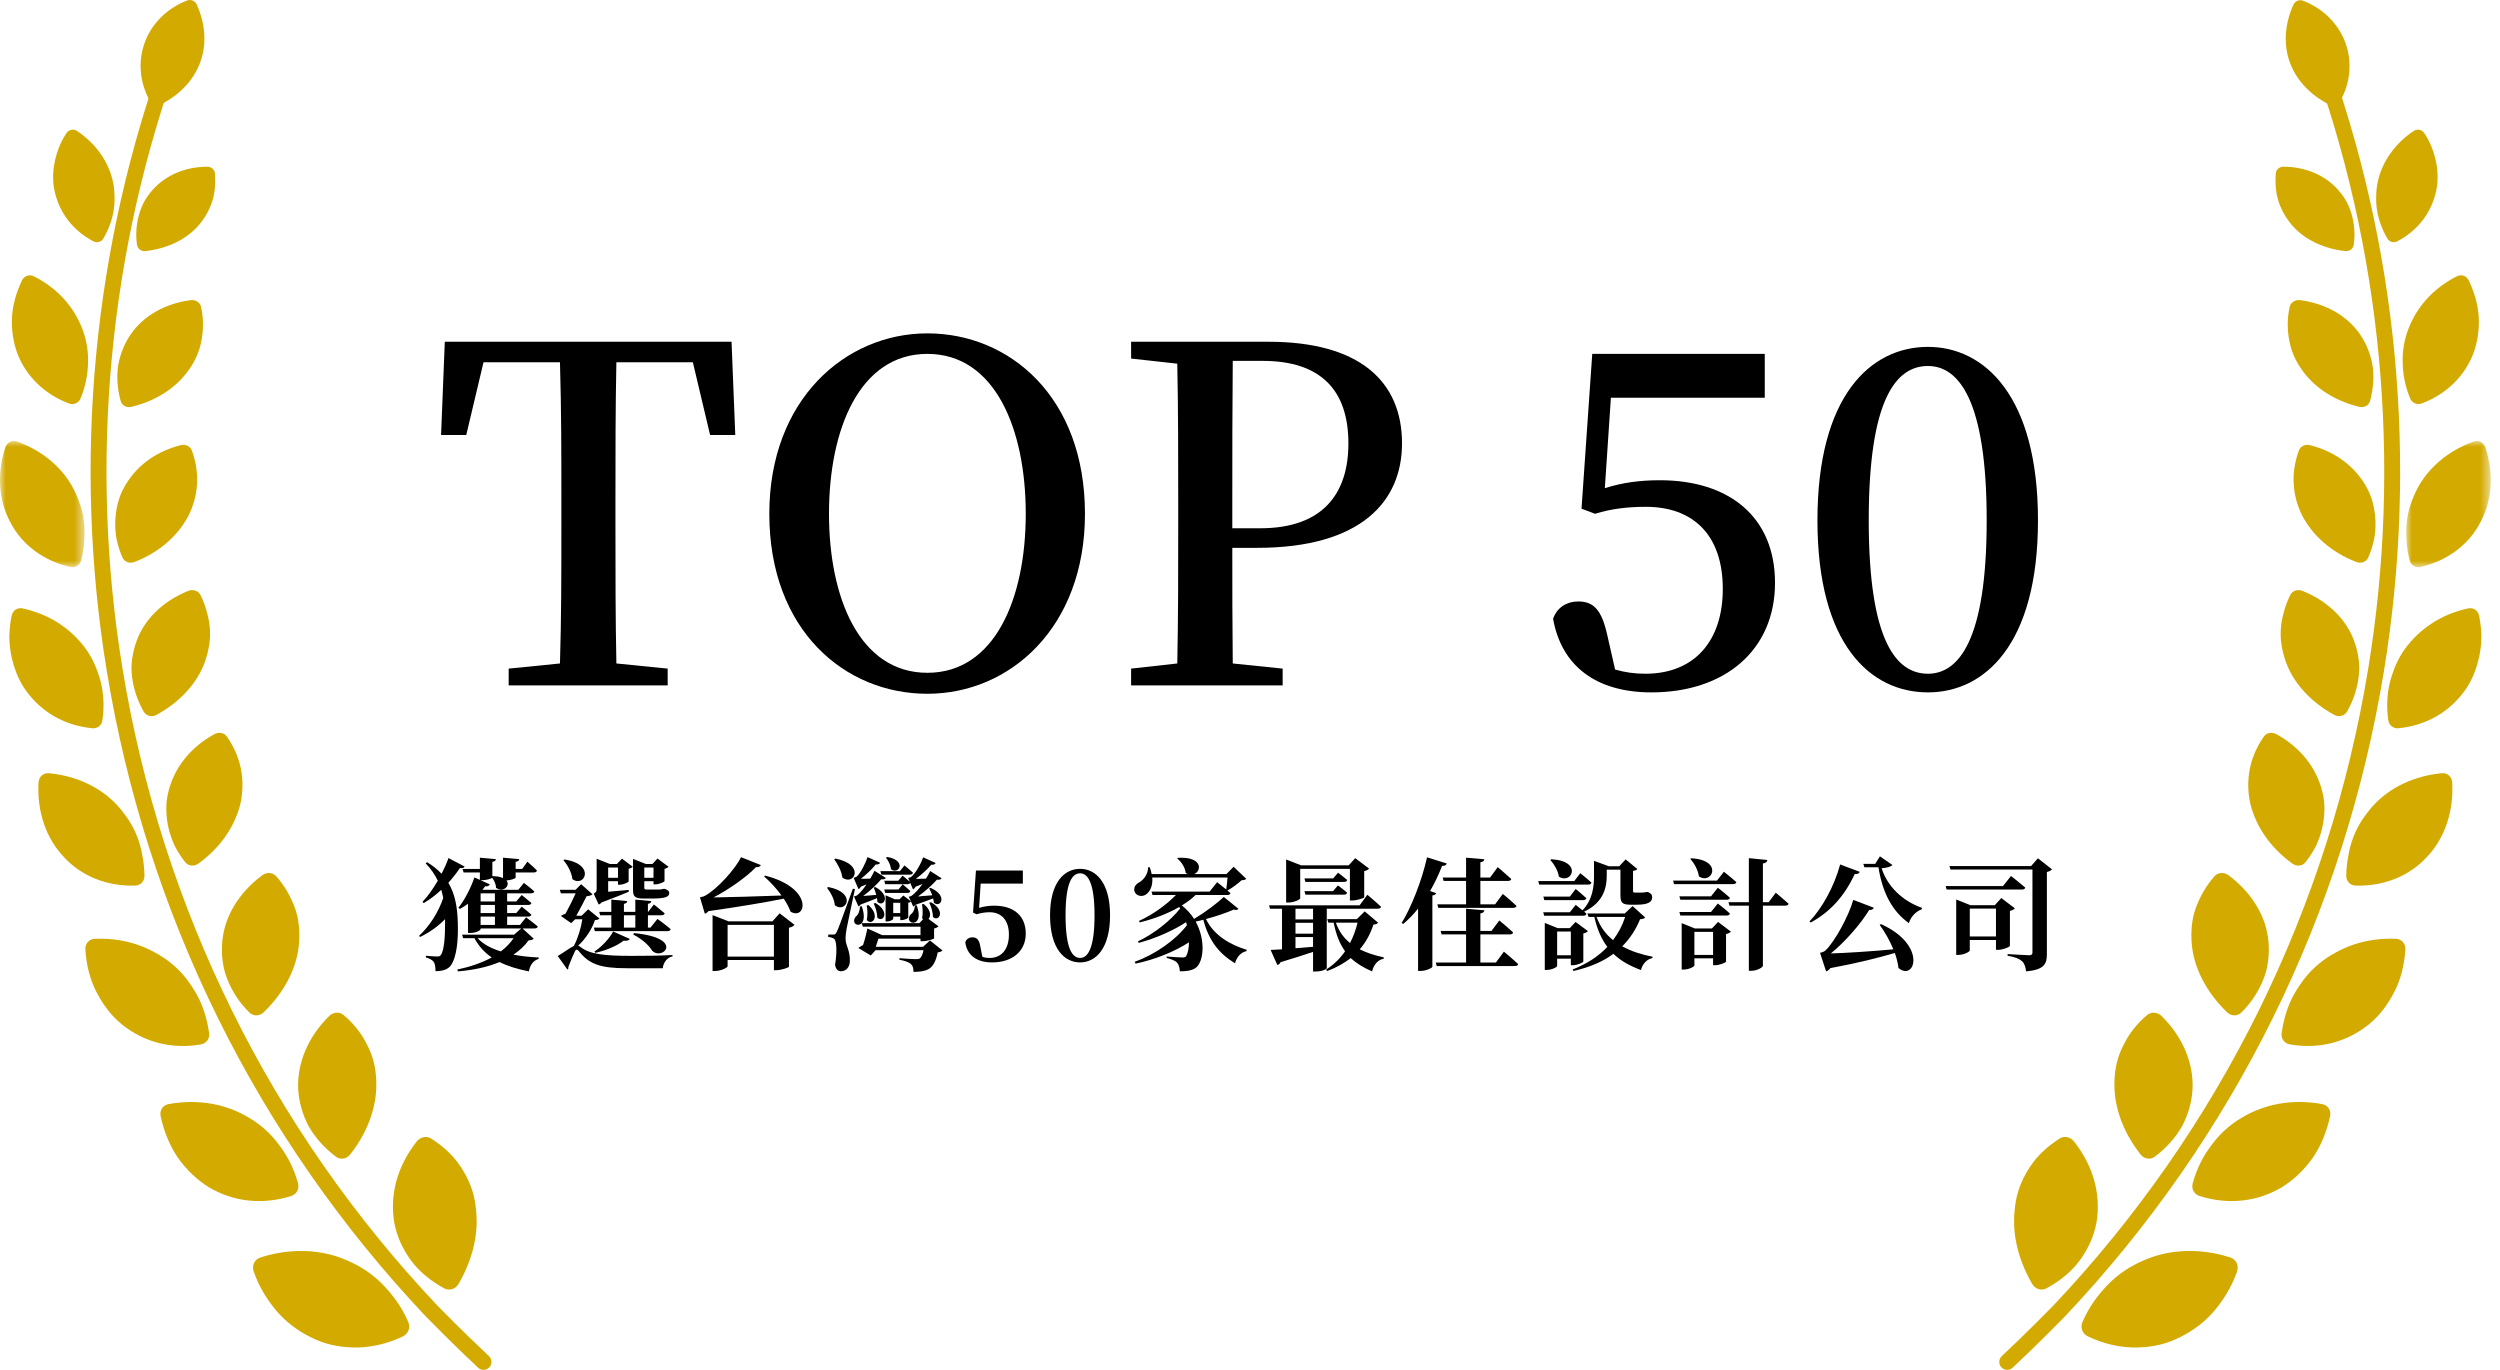
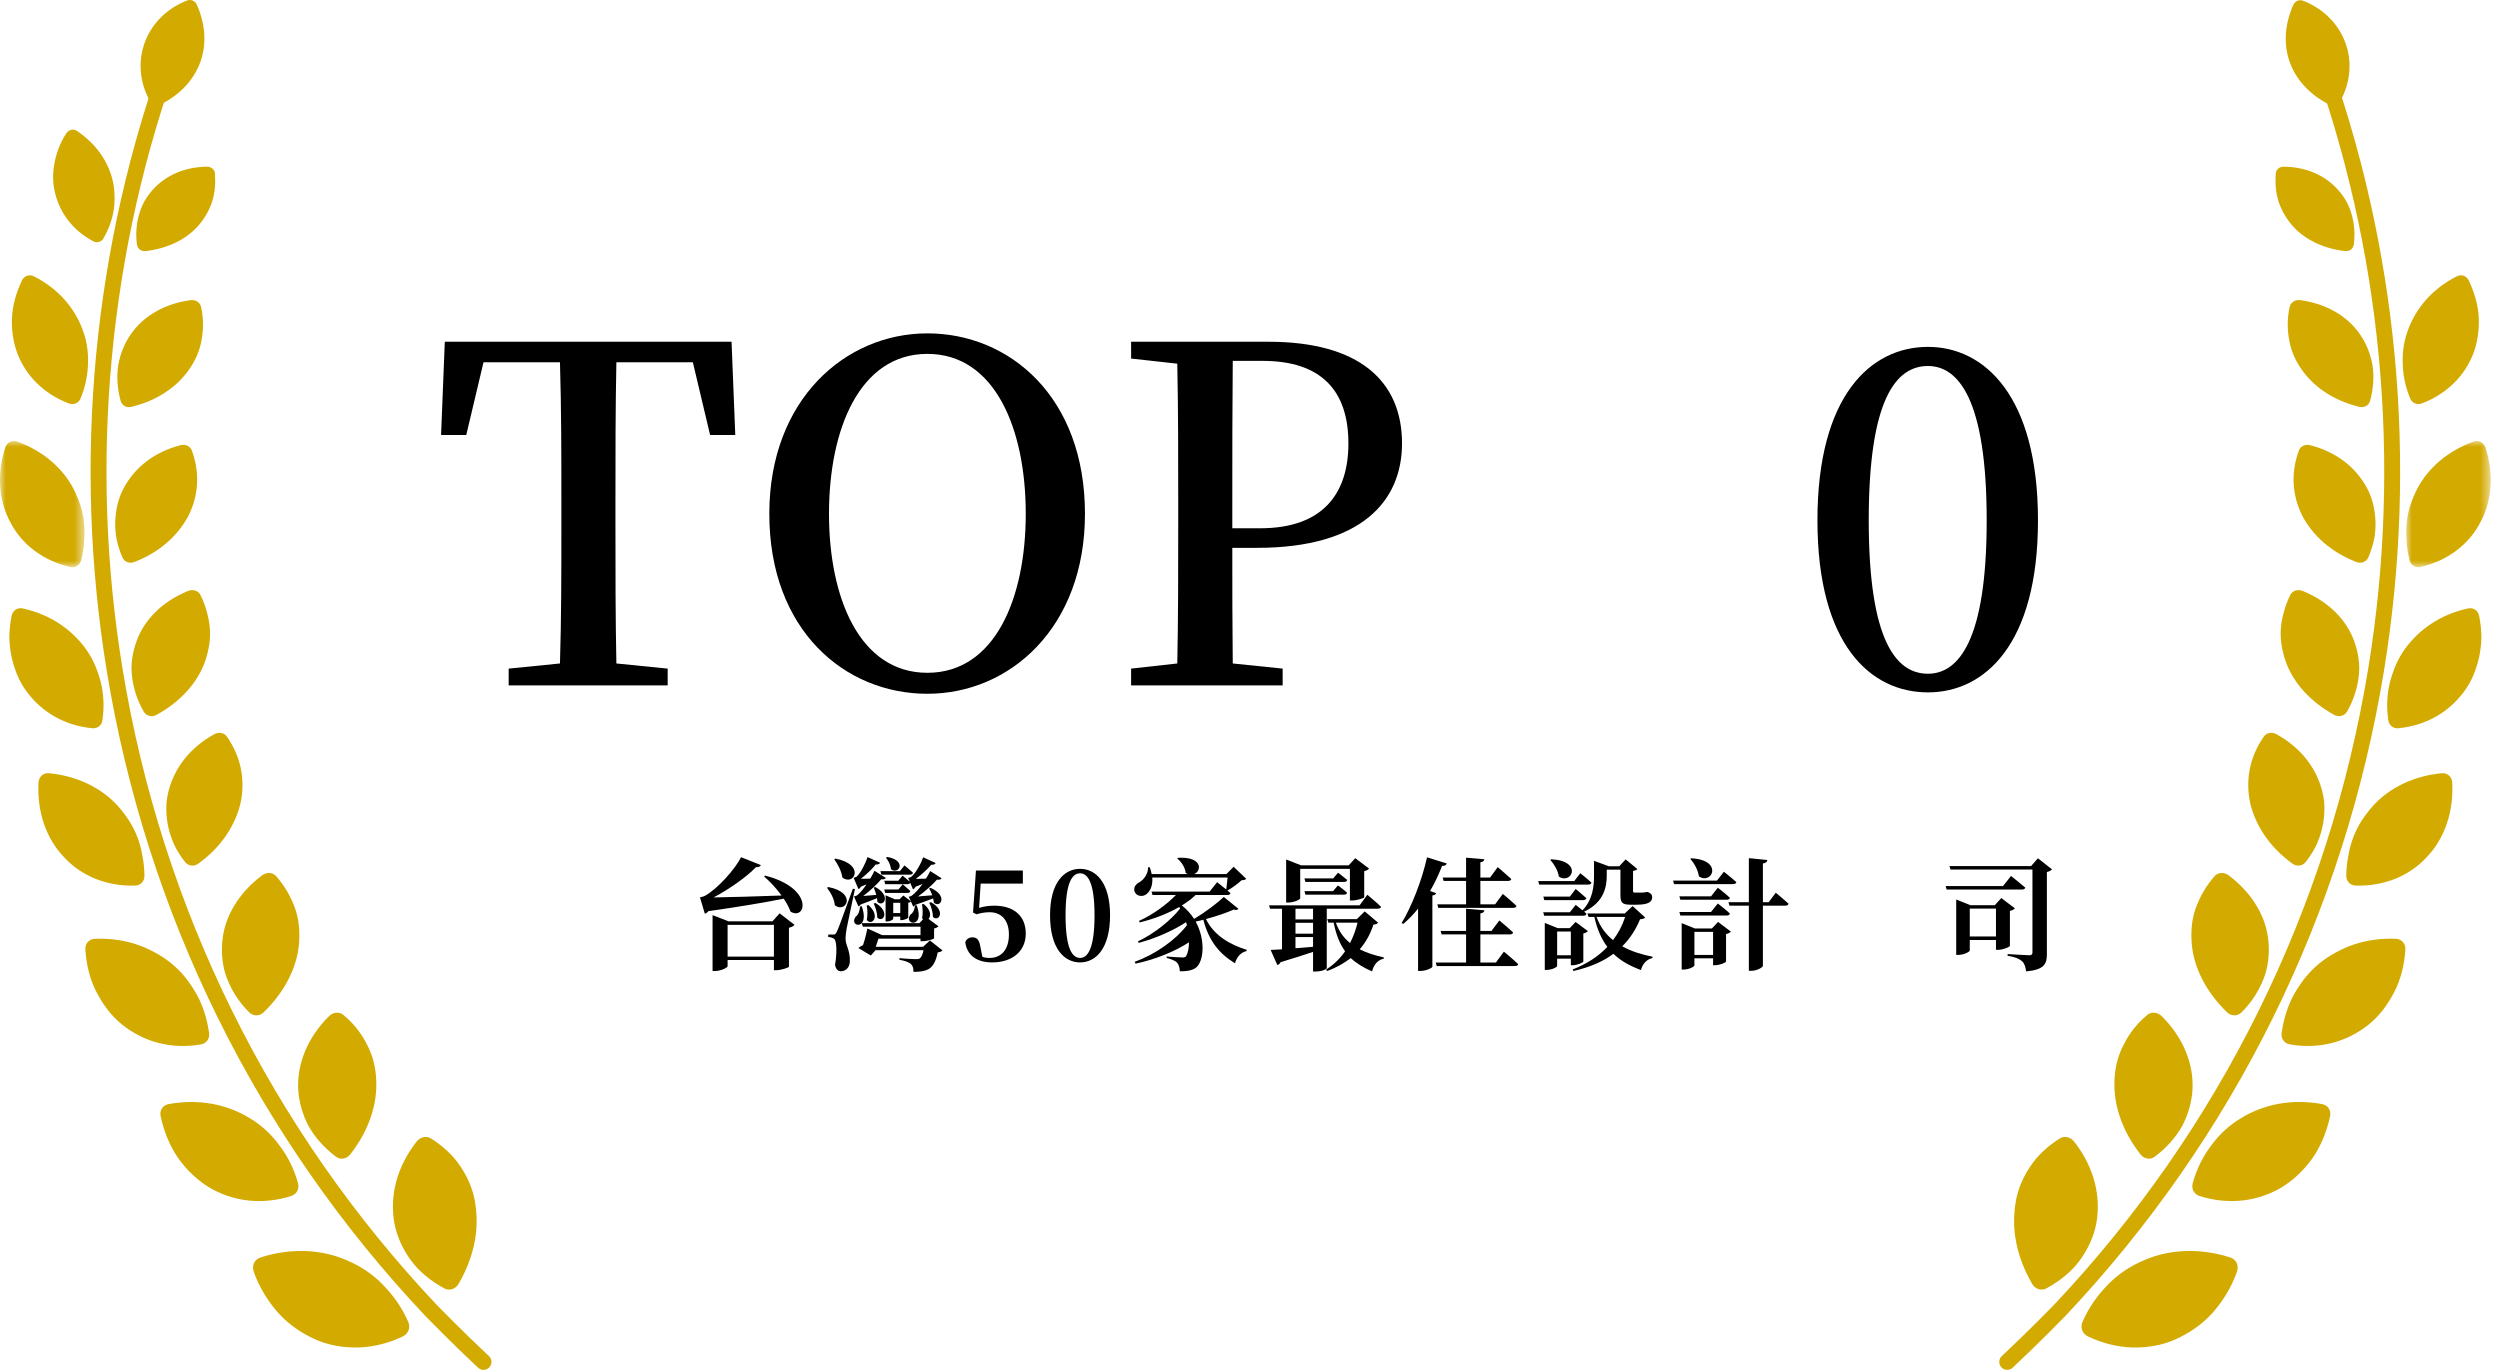
<svg xmlns="http://www.w3.org/2000/svg" xmlns:xlink="http://www.w3.org/1999/xlink" width="219px" height="120px" viewBox="0 0 219 120" version="1.1">
  <title>Group 19</title>
  <defs>
    <polygon id="path-1" points="0 0 7.405 0 7.405 11.06 0 11.06" />
    <polygon id="path-3" points="0 0 7.405 0 7.405 11.06 0 11.06" />
  </defs>
  <g id="Page-1" stroke="none" stroke-width="1" fill="none" fill-rule="evenodd">
    <g id="00_index_c" transform="translate(-454, -2367)">
      <g id="Group-19" transform="translate(454, 2367)">
        <g id="Group-35">
          <g id="Group-25-Copy">
            <path d="M16.376,0.049 C12.759,1.461 11.231,5.445 13.149,8.886 C13.325,9.211 13.711,9.331 14.043,9.17 C17.493,7.445 18.83,3.981 17.242,0.41 C17.089,0.071 16.718,-0.087 16.376,0.049" id="Fill-1" fill="#D3AA00" />
            <path d="M5.817,11.669 C5.253,12.516 4.931,13.43 4.762,14.335 C4.596,15.241 4.616,16.145 4.847,17.003 C5.295,18.719 6.402,20.198 8.17,21.134 C8.503,21.312 8.887,21.201 9.063,20.879 C9.55,20.036 9.856,19.171 9.976,18.306 C10.039,17.874 10.048,17.441 10.029,17.015 C10.015,16.59 9.957,16.169 9.857,15.755 C9.455,14.104 8.378,12.562 6.742,11.471 C6.428,11.264 6.031,11.347 5.817,11.669" id="Fill-3" fill="#D3AA00" />
            <path d="M18.829,15.193 C18.894,16.091 18.828,16.94 18.568,17.705 C18.313,18.47 17.898,19.159 17.381,19.761 C16.333,20.959 14.688,21.778 12.75,21.996 C12.379,22.037 12.055,21.8 11.998,21.443 C11.871,20.508 11.949,19.609 12.182,18.788 C12.302,18.378 12.454,17.986 12.658,17.621 C12.867,17.259 13.113,16.92 13.391,16.612 C14.506,15.375 16.143,14.625 18.128,14.602 C18.503,14.597 18.804,14.852 18.829,15.193" id="Fill-5" fill="#D3AA00" />
            <path d="M1.923,24.57 C1.41,25.654 1.093,26.772 1.047,27.867 C1.003,28.963 1.172,30.028 1.536,31.001 C2.298,32.955 3.878,34.527 6.041,35.345 C6.453,35.5 6.89,35.31 7.056,34.908 C7.498,33.847 7.697,32.788 7.711,31.76 C7.746,30.733 7.571,29.733 7.204,28.793 C6.484,26.917 5.071,25.267 2.967,24.204 C2.569,24.004 2.12,24.159 1.923,24.57" id="Fill-7" fill="#D3AA00" />
            <path d="M17.612,26.882 C17.845,27.914 17.82,28.893 17.652,29.814 C17.486,30.735 17.117,31.589 16.572,32.356 C15.515,33.889 13.786,35.089 11.516,35.64 C11.086,35.744 10.678,35.519 10.567,35.113 C10.277,34.045 10.204,32.984 10.357,31.993 C10.531,31.004 10.906,30.082 11.454,29.283 C12.563,27.682 14.429,26.591 16.701,26.292 C17.135,26.235 17.526,26.491 17.612,26.882" id="Fill-9" fill="#D3AA00" />
            <g id="Group-13" transform="translate(0, 38.629)">
              <mask id="mask-2" fill="white">
                <use xlink:href="#path-1" />
              </mask>
              <g id="Clip-12" />
              <path d="M0.467,0.561 C-0.302,2.919 -0.107,5.305 0.946,7.197 C1.948,9.098 3.807,10.492 6.133,11.037 C6.577,11.141 6.995,10.888 7.107,10.455 C7.253,9.883 7.342,9.32 7.375,8.769 C7.416,8.217 7.42,7.675 7.361,7.148 C7.257,6.094 6.903,5.096 6.434,4.183 C5.485,2.359 3.74,0.858 1.497,0.049 C1.068,-0.105 0.624,0.114 0.467,0.561" id="Fill-11" fill="#D3AA00" mask="url(#mask-2)" />
            </g>
            <path d="M16.812,39.482 C17.555,41.525 17.359,43.493 16.496,45.205 C15.582,46.911 14.008,48.367 11.768,49.233 C11.344,49.398 10.894,49.223 10.722,48.823 C10.495,48.297 10.326,47.766 10.214,47.237 C10.11,46.707 10.082,46.179 10.096,45.663 C10.14,44.629 10.359,43.638 10.843,42.748 C11.801,40.965 13.482,39.604 15.814,39 C16.253,38.885 16.682,39.094 16.812,39.482" id="Fill-14" fill="#D3AA00" />
            <path d="M1.016,53.948 C0.891,54.569 0.826,55.184 0.818,55.786 C0.821,56.386 0.895,56.97 1.012,57.534 C1.261,58.659 1.676,59.704 2.341,60.59 C3.66,62.368 5.626,63.552 8.076,63.794 C8.54,63.841 8.924,63.533 8.975,63.081 C9.145,61.885 9.083,60.754 8.815,59.706 C8.748,59.445 8.669,59.188 8.577,58.937 C8.492,58.685 8.399,58.439 8.291,58.198 C8.077,57.717 7.814,57.26 7.506,56.831 C6.253,55.12 4.392,53.82 1.983,53.298 C1.527,53.198 1.111,53.477 1.016,53.948" id="Fill-16" fill="#D3AA00" />
            <path d="M17.558,52.121 C17.805,52.614 17.991,53.109 18.119,53.604 C18.257,54.098 18.353,54.589 18.385,55.079 C18.462,56.055 18.275,57.026 17.962,57.943 C17.321,59.774 15.829,61.465 13.71,62.624 C13.306,62.845 12.824,62.728 12.592,62.348 C12.018,61.341 11.679,60.281 11.563,59.236 C11.534,58.974 11.519,58.714 11.518,58.455 C11.524,58.195 11.547,57.937 11.581,57.682 C11.652,57.172 11.775,56.673 11.951,56.194 C12.627,54.276 14.244,52.672 16.481,51.765 C16.908,51.591 17.371,51.747 17.558,52.121" id="Fill-18" fill="#D3AA00" />
            <path d="M3.376,68.519 C3.226,71.094 4.039,73.452 5.602,75.081 C7.114,76.733 9.341,77.65 11.831,77.58 C12.304,77.567 12.658,77.202 12.654,76.737 C12.65,76.124 12.585,75.535 12.475,74.972 C12.381,74.402 12.234,73.859 12.038,73.344 C11.842,72.829 11.596,72.342 11.305,71.886 C11.16,71.658 11.003,71.437 10.835,71.225 C10.677,71.01 10.507,70.803 10.327,70.604 C8.896,69.019 6.744,67.964 4.28,67.734 C3.807,67.691 3.418,68.027 3.376,68.519" id="Fill-20" fill="#D3AA00" />
            <path d="M19.89,64.545 C21.176,66.399 21.483,68.425 21.069,70.365 C20.601,72.316 19.392,74.192 17.378,75.653 C16.996,75.93 16.498,75.874 16.217,75.519 C15.85,75.051 15.536,74.563 15.286,74.06 C15.053,73.553 14.877,73.032 14.757,72.509 C14.638,71.986 14.576,71.458 14.569,70.936 C14.566,70.675 14.577,70.415 14.601,70.157 C14.635,69.897 14.683,69.64 14.743,69.385 C15.24,67.341 16.572,65.536 18.762,64.321 C19.174,64.091 19.66,64.189 19.89,64.545" id="Fill-22" fill="#D3AA00" />
            <path d="M7.477,83.184 C7.566,84.55 7.886,85.834 8.47,86.939 C9.045,88.048 9.78,89.023 10.713,89.768 C12.586,91.259 14.964,91.941 17.585,91.493 C18.079,91.41 18.393,90.979 18.317,90.496 C18.134,89.214 17.767,88.048 17.19,87.036 C16.897,86.533 16.581,86.054 16.226,85.612 C15.868,85.171 15.467,84.769 15.026,84.408 C14.586,84.047 14.107,83.726 13.594,83.45 C13.09,83.17 12.561,82.931 11.997,82.743 C10.87,82.366 9.624,82.183 8.301,82.239 C7.799,82.26 7.444,82.665 7.477,83.184" id="Fill-24" fill="#D3AA00" />
            <path d="M24.184,76.747 C24.969,77.627 25.489,78.589 25.847,79.57 C26.195,80.555 26.275,81.604 26.195,82.641 C26.036,84.709 24.958,86.879 23.098,88.678 C22.741,89.022 22.21,89.037 21.861,88.71 C20.963,87.838 20.329,86.826 19.911,85.777 C19.697,85.254 19.567,84.709 19.5,84.158 C19.431,83.61 19.42,83.058 19.469,82.513 C19.517,81.968 19.625,81.428 19.791,80.902 C19.967,80.373 20.211,79.853 20.507,79.357 C21.1,78.363 21.923,77.455 22.965,76.676 C23.361,76.381 23.886,76.414 24.184,76.747" id="Fill-26" fill="#D3AA00" />
            <path d="M14.073,97.791 C14.372,99.155 14.888,100.408 15.614,101.46 C16.357,102.503 17.273,103.366 18.299,104.005 C20.402,105.255 22.944,105.581 25.502,104.772 C25.994,104.614 26.238,104.141 26.107,103.652 C25.752,102.37 25.188,101.259 24.46,100.315 C23.765,99.352 22.896,98.564 21.894,97.962 C19.921,96.744 17.448,96.227 14.768,96.72 C14.261,96.813 13.961,97.271 14.073,97.791" id="Fill-28" fill="#D3AA00" />
            <path d="M30.079,88.905 C31.012,89.674 31.683,90.567 32.159,91.522 C32.652,92.466 32.914,93.495 32.954,94.572 C33.077,96.692 32.334,99.018 30.678,101.129 C30.369,101.525 29.823,101.626 29.438,101.333 C28.418,100.571 27.606,99.654 27.035,98.65 C26.495,97.627 26.186,96.523 26.122,95.41 C26.02,93.161 26.952,90.867 28.83,89.009 C29.188,88.655 29.727,88.612 30.079,88.905" id="Fill-30" fill="#D3AA00" />
            <path d="M22.225,111.394 C22.721,112.805 23.492,114.019 24.396,115.037 C25.313,116.045 26.431,116.801 27.607,117.324 C28.775,117.854 30.091,118.071 31.387,118.039 C32.691,118 34.01,117.681 35.291,117.069 C35.777,116.836 35.977,116.286 35.761,115.797 C35.198,114.499 34.413,113.437 33.533,112.532 C32.656,111.625 31.611,110.937 30.476,110.444 C28.247,109.433 25.516,109.288 22.812,110.155 C22.296,110.323 22.041,110.854 22.225,111.394" id="Fill-32" fill="#D3AA00" />
            <path d="M37.765,99.736 C38.833,100.42 39.705,101.223 40.325,102.165 C40.957,103.097 41.405,104.114 41.603,105.238 C41.793,106.366 41.823,107.524 41.586,108.75 C41.356,109.969 40.892,111.227 40.177,112.461 C39.906,112.93 39.363,113.104 38.911,112.859 C37.729,112.21 36.714,111.391 35.99,110.4 C35.269,109.407 34.767,108.306 34.544,107.141 C34.133,104.776 34.728,102.274 36.481,100.019 C36.81,99.593 37.364,99.473 37.765,99.736" id="Fill-34" fill="#D3AA00" />
            <path d="M42.356,120 C42.185,120 42.015,119.938 41.88,119.812 C39.539,117.624 37.289,115.308 37.266,115.285 C22.495,99.633 12.846,80.098 9.355,58.783 C6.351,40.435 8.137,21.569 14.52,4.225 C14.653,3.864 15.053,3.68 15.414,3.812 C15.775,3.945 15.96,4.345 15.827,4.706 C9.526,21.825 7.764,40.447 10.73,58.558 C14.175,79.598 23.699,98.881 38.272,114.322 C38.288,114.338 40.515,116.63 42.832,118.795 C43.112,119.057 43.127,119.498 42.865,119.779 C42.727,119.926 42.542,120 42.356,120" id="Fill-36" fill="#D3AA00" />
          </g>
          <g id="Group-24-Copy" transform="translate(175.136, 0.021)">
            <path d="M25.758,0.409 C24.17,3.98 25.506,7.442 28.955,9.165 C29.288,9.326 29.673,9.206 29.849,8.881 C31.768,5.442 30.241,1.46 26.624,0.048 C26.282,-0.087 25.911,0.07 25.758,0.409" id="Fill-38" fill="#D3AA00" />
            <path d="M24.223,15.171 C24.158,16.069 24.225,16.918 24.484,17.683 C24.739,18.448 25.154,19.137 25.671,19.739 C26.719,20.937 28.364,21.756 30.302,21.975 C30.673,22.015 30.997,21.779 31.054,21.421 C31.181,20.486 31.104,19.587 30.87,18.766 C30.751,18.356 30.598,17.964 30.395,17.599 C30.185,17.237 29.94,16.898 29.661,16.59 C28.546,15.353 26.909,14.603 24.924,14.58 C24.549,14.574 24.248,14.83 24.223,15.171" id="Fill-40" fill="#D3AA00" />
-             <path d="M37.235,11.647 C37.799,12.494 38.121,13.409 38.29,14.313 C38.456,15.219 38.436,16.123 38.205,16.981 C37.757,18.697 36.651,20.176 34.882,21.112 C34.55,21.29 34.165,21.179 33.989,20.857 C33.502,20.014 33.196,19.149 33.076,18.284 C33.013,17.852 33.004,17.419 33.023,16.993 C33.037,16.568 33.095,16.147 33.195,15.733 C33.598,14.082 34.674,12.541 36.31,11.449 C36.624,11.242 37.021,11.325 37.235,11.647" id="Fill-42" fill="#D3AA00" />
            <path d="M25.44,26.86 C25.207,27.892 25.232,28.871 25.4,29.792 C25.566,30.713 25.935,31.568 26.48,32.334 C27.537,33.867 29.267,35.067 31.536,35.618 C31.966,35.722 32.375,35.498 32.485,35.092 C32.775,34.023 32.848,32.962 32.696,31.971 C32.521,30.982 32.146,30.06 31.598,29.261 C30.489,27.66 28.623,26.569 26.351,26.27 C25.918,26.213 25.526,26.469 25.44,26.86" id="Fill-44" fill="#D3AA00" />
            <path d="M41.129,24.549 C41.642,25.632 41.959,26.75 42.005,27.845 C42.049,28.941 41.88,30.006 41.516,30.979 C40.754,32.933 39.174,34.505 37.011,35.322 C36.599,35.478 36.162,35.288 35.996,34.886 C35.554,33.825 35.355,32.766 35.341,31.738 C35.306,30.711 35.481,29.712 35.848,28.771 C36.568,26.895 37.981,25.245 40.085,24.183 C40.483,23.981 40.932,24.137 41.129,24.549" id="Fill-46" fill="#D3AA00" />
            <path d="M26.24,39.46 C25.497,41.503 25.693,43.471 26.556,45.183 C27.47,46.889 29.044,48.345 31.284,49.211 C31.708,49.376 32.158,49.201 32.33,48.801 C32.558,48.275 32.726,47.744 32.838,47.215 C32.942,46.685 32.97,46.158 32.956,45.641 C32.912,44.607 32.693,43.616 32.209,42.726 C31.251,40.943 29.57,39.582 27.238,38.978 C26.799,38.863 26.37,39.072 26.24,39.46" id="Fill-48" fill="#D3AA00" />
            <g id="Group-52" transform="translate(35.647, 38.608)">
              <mask id="mask-4" fill="white">
                <use xlink:href="#path-3" />
              </mask>
              <g id="Clip-51" />
              <path d="M6.938,0.561 C7.707,2.919 7.512,5.305 6.459,7.197 C5.457,9.098 3.598,10.492 1.272,11.037 C0.829,11.141 0.41,10.888 0.298,10.455 C0.152,9.883 0.063,9.32 0.031,8.769 C-0.01,8.217 -0.015,7.675 0.044,7.148 C0.148,6.094 0.502,5.096 0.971,4.182 C1.921,2.359 3.665,0.858 5.908,0.049 C6.337,-0.105 6.781,0.114 6.938,0.561" id="Fill-50" fill="#D3AA00" mask="url(#mask-4)" />
            </g>
            <path d="M25.494,52.099 C25.247,52.592 25.061,53.087 24.933,53.582 C24.795,54.076 24.699,54.567 24.667,55.057 C24.59,56.033 24.777,57.004 25.09,57.921 C25.731,59.752 27.223,61.443 29.342,62.603 C29.746,62.823 30.229,62.706 30.46,62.326 C31.034,61.319 31.373,60.259 31.489,59.213 C31.518,58.952 31.533,58.692 31.535,58.433 C31.528,58.174 31.505,57.915 31.471,57.66 C31.4,57.15 31.277,56.651 31.101,56.172 C30.425,54.254 28.808,52.65 26.571,51.743 C26.145,51.57 25.681,51.725 25.494,52.099" id="Fill-53" fill="#D3AA00" />
            <path d="M42.036,53.926 C42.161,54.547 42.226,55.162 42.234,55.764 C42.232,56.364 42.157,56.948 42.04,57.512 C41.791,58.637 41.377,59.682 40.711,60.568 C39.392,62.346 37.426,63.53 34.976,63.772 C34.512,63.819 34.128,63.511 34.077,63.059 C33.907,61.863 33.969,60.732 34.237,59.684 C34.304,59.423 34.383,59.166 34.475,58.915 C34.56,58.663 34.653,58.417 34.761,58.176 C34.976,57.695 35.238,57.238 35.546,56.809 C36.799,55.099 38.66,53.798 41.069,53.276 C41.525,53.176 41.941,53.455 42.036,53.926" id="Fill-55" fill="#D3AA00" />
            <path d="M23.162,64.523 C21.876,66.377 21.57,68.403 21.983,70.343 C22.451,72.294 23.66,74.17 25.674,75.631 C26.056,75.908 26.555,75.852 26.835,75.497 C27.202,75.029 27.516,74.541 27.766,74.039 C27.999,73.531 28.175,73.011 28.295,72.487 C28.414,71.964 28.477,71.436 28.483,70.914 C28.486,70.653 28.475,70.393 28.451,70.136 C28.417,69.875 28.37,69.618 28.309,69.363 C27.812,67.319 26.481,65.515 24.29,64.299 C23.878,64.069 23.392,64.167 23.162,64.523" id="Fill-57" fill="#D3AA00" />
            <path d="M39.676,68.497 C39.826,71.072 39.013,73.431 37.45,75.059 C35.938,76.71 33.711,77.628 31.221,77.558 C30.748,77.545 30.395,77.18 30.398,76.715 C30.402,76.102 30.466,75.514 30.577,74.95 C30.671,74.381 30.818,73.837 31.014,73.322 C31.21,72.807 31.456,72.32 31.747,71.864 C31.892,71.636 32.049,71.415 32.217,71.203 C32.375,70.988 32.545,70.781 32.725,70.582 C34.156,68.997 36.308,67.942 38.773,67.712 C39.245,67.67 39.634,68.005 39.676,68.497" id="Fill-59" fill="#D3AA00" />
            <path d="M18.868,76.725 C18.083,77.605 17.563,78.568 17.205,79.548 C16.857,80.533 16.777,81.582 16.857,82.619 C17.016,84.687 18.094,86.857 19.954,88.656 C20.312,89 20.842,89.015 21.191,88.688 C22.089,87.816 22.723,86.804 23.141,85.755 C23.355,85.232 23.485,84.686 23.552,84.137 C23.621,83.588 23.632,83.036 23.584,82.491 C23.535,81.946 23.427,81.406 23.261,80.881 C23.085,80.351 22.841,79.831 22.545,79.335 C21.952,78.341 21.129,77.433 20.087,76.654 C19.691,76.359 19.166,76.392 18.868,76.725" id="Fill-61" fill="#D3AA00" />
            <path d="M35.575,83.162 C35.486,84.527 35.166,85.812 34.582,86.917 C34.007,88.026 33.273,89.001 32.339,89.746 C30.466,91.237 28.088,91.919 25.467,91.471 C24.973,91.388 24.659,90.957 24.735,90.474 C24.918,89.192 25.285,88.026 25.862,87.014 C26.156,86.511 26.471,86.032 26.826,85.59 C27.184,85.149 27.585,84.747 28.026,84.386 C28.466,84.025 28.945,83.704 29.459,83.428 C29.963,83.149 30.491,82.909 31.056,82.721 C32.182,82.344 33.428,82.161 34.751,82.217 C35.253,82.239 35.609,82.643 35.575,83.162" id="Fill-63" fill="#D3AA00" />
            <path d="M12.973,88.883 C12.04,89.652 11.369,90.545 10.893,91.5 C10.4,92.444 10.138,93.473 10.098,94.55 C9.975,96.67 10.718,98.996 12.374,101.107 C12.683,101.503 13.229,101.604 13.614,101.311 C14.634,100.549 15.446,99.632 16.017,98.629 C16.557,97.605 16.866,96.501 16.93,95.388 C17.032,93.139 16.1,90.845 14.222,88.987 C13.864,88.633 13.325,88.59 12.973,88.883" id="Fill-65" fill="#D3AA00" />
            <path d="M28.979,97.769 C28.68,99.133 28.164,100.386 27.438,101.438 C26.695,102.481 25.78,103.345 24.753,103.983 C22.65,105.233 20.107,105.56 17.55,104.75 C17.058,104.592 16.814,104.119 16.945,103.63 C17.3,102.348 17.865,101.237 18.592,100.294 C19.287,99.33 20.156,98.542 21.158,97.94 C23.131,96.723 25.604,96.205 28.284,96.698 C28.791,96.791 29.092,97.249 28.979,97.769" id="Fill-67" fill="#D3AA00" />
            <path d="M5.288,99.714 C4.22,100.398 3.347,101.201 2.728,102.143 C2.095,103.075 1.647,104.092 1.45,105.216 C1.259,106.345 1.229,107.502 1.466,108.728 C1.696,109.947 2.16,111.205 2.875,112.439 C3.147,112.908 3.689,113.082 4.141,112.837 C5.323,112.188 6.338,111.369 7.061,110.378 C7.783,109.385 8.285,108.284 8.508,107.119 C8.919,104.754 8.323,102.252 6.571,99.997 C6.242,99.571 5.688,99.451 5.288,99.714" id="Fill-69" fill="#D3AA00" />
            <path d="M20.827,111.372 C20.331,112.783 19.56,113.997 18.656,115.015 C17.739,116.023 16.621,116.779 15.445,117.302 C14.277,117.832 12.961,118.05 11.665,118.017 C10.361,117.978 9.043,117.66 7.761,117.046 C7.275,116.814 7.075,116.264 7.291,115.775 C7.854,114.477 8.639,113.415 9.519,112.51 C10.396,111.603 11.441,110.915 12.576,110.422 C14.806,109.411 17.536,109.266 20.24,110.133 C20.756,110.301 21.011,110.832 20.827,111.372" id="Fill-71" fill="#D3AA00" />
            <path d="M0.696,119.978 C0.51,119.978 0.325,119.904 0.187,119.757 C-0.075,119.477 -0.06,119.036 0.221,118.773 C2.537,116.608 4.764,114.316 4.786,114.293 C19.353,98.859 28.877,79.576 32.322,58.536 C35.288,40.425 33.526,21.803 27.225,4.684 C27.092,4.323 27.277,3.923 27.638,3.79 C27.999,3.658 28.399,3.842 28.532,4.203 C34.915,21.547 36.702,40.413 33.697,58.762 C30.206,80.076 20.557,99.611 5.792,115.256 C5.763,115.286 3.513,117.602 1.172,119.79 C1.037,119.916 0.867,119.978 0.696,119.978" id="Fill-73" fill="#D3AA00" />
          </g>
        </g>
        <g id="TOP-50" transform="translate(38.638, 29.203)" fill="#000000" fill-rule="nonzero">
          <path d="M22.056,2.532 L23.567,8.904 L25.772,8.904 L25.446,0.735 L0.327,0.735 L0,8.904 L2.206,8.904 L3.717,2.532 L10.415,2.532 C10.538,6.617 10.538,10.701 10.538,14.745 L10.538,16.828 C10.538,20.912 10.538,24.955 10.415,28.917 L5.922,29.367 L5.922,30.837 L19.85,30.837 L19.85,29.367 L15.357,28.917 C15.275,24.874 15.275,20.83 15.275,16.828 L15.275,14.745 C15.275,10.578 15.275,6.535 15.357,2.532 L22.056,2.532 Z" id="Path" />
          <path d="M33.982,15.806 C33.982,8.373 36.678,1.797 42.6,1.797 C48.522,1.797 51.218,8.373 51.218,15.806 C51.218,23.199 48.522,29.734 42.6,29.734 C36.678,29.734 33.982,23.199 33.982,15.806 Z M42.6,0 C35.411,0 28.754,5.8 28.754,15.806 C28.754,26.017 35.371,31.572 42.6,31.572 C49.829,31.572 56.405,25.772 56.405,15.806 C56.405,5.555 49.788,0 42.6,0 Z" id="Shape" />
          <path d="M71.966,2.41 C77.072,2.41 79.482,4.983 79.482,9.639 C79.482,14.05 77.235,17.073 71.762,17.073 L69.312,17.073 L69.312,14.745 C69.312,10.538 69.312,6.453 69.352,2.41 L71.966,2.41 Z M71.476,18.788 C80.666,18.788 84.179,14.663 84.179,9.639 C84.179,4.207 80.462,0.735 72.497,0.735 L60.448,0.735 L60.448,2.206 L64.492,2.655 C64.574,6.658 64.574,10.742 64.574,14.745 L64.574,16.828 C64.574,20.912 64.574,24.955 64.492,28.917 L60.448,29.367 L60.448,30.837 L73.723,30.837 L73.723,29.367 L69.352,28.917 C69.312,25.405 69.312,22.056 69.312,18.788 L71.476,18.788 Z" id="Shape" />
-           <path d="M102.477,5.636 L115.955,5.636 L115.955,1.797 L100.843,1.797 L99.903,15.357 L101.088,15.806 C102.517,15.357 103.988,15.194 105.54,15.194 C109.665,15.194 112.279,17.644 112.279,22.382 C112.279,26.957 109.788,29.816 105.499,29.816 C104.519,29.816 103.702,29.693 102.844,29.448 L102.15,26.385 C101.66,24.22 100.965,23.485 99.617,23.485 C98.637,23.485 97.78,23.975 97.412,24.996 C98.147,29.162 101.21,31.45 106.03,31.45 C112.483,31.45 116.853,27.733 116.853,21.851 C116.853,16.092 112.851,12.866 106.765,12.866 C105.009,12.866 103.498,13.07 101.946,13.56 L102.477,5.636 Z" id="Path" />
          <path d="M125.063,16.378 C125.063,5.718 127.473,2.859 130.25,2.859 C132.905,2.859 135.396,5.759 135.396,16.378 C135.396,26.957 132.905,29.816 130.25,29.816 C127.473,29.816 125.063,26.957 125.063,16.378 Z M130.25,1.184 C125.226,1.184 120.57,5.473 120.57,16.378 C120.57,27.284 125.226,31.45 130.25,31.45 C135.192,31.45 139.889,27.284 139.889,16.378 C139.889,5.473 135.192,1.184 130.25,1.184 Z" id="Shape" />
        </g>
        <g id="獲選台灣50家最佳設計公司" transform="translate(36.706, 75.016)" fill="#000000" fill-rule="nonzero">
-           <path d="M2.58,0.149 C2.442,0.563 2.23,1.03 1.975,1.529 C1.635,1.158 1.211,0.818 0.701,0.51 L0.584,0.616 C1.051,1.094 1.391,1.604 1.646,2.134 C1.253,2.804 0.807,3.462 0.308,3.982 L0.404,4.099 C0.966,3.77 1.487,3.366 1.954,2.931 C2.018,3.165 2.071,3.398 2.124,3.642 C1.72,4.842 0.956,6.085 0,6.966 L0.096,7.062 C0.945,6.658 1.731,6.074 2.283,5.501 L2.283,5.841 C2.283,7.041 2.209,8.198 1.922,8.634 C1.848,8.74 1.763,8.772 1.614,8.772 C1.264,8.772 0.605,8.708 0.605,8.708 L0.605,8.857 C0.924,8.941 1.136,9.08 1.253,9.196 C1.381,9.345 1.444,9.632 1.444,10.057 C2.081,10.057 2.538,9.908 2.793,9.547 C3.324,8.772 3.441,7.285 3.398,5.851 C3.366,4.534 3.186,3.345 2.57,2.315 C2.973,1.869 3.313,1.423 3.589,1.019 C3.844,1.062 3.94,0.998 3.993,0.892 L2.58,0.149 Z M8.283,7.168 C7.996,7.603 7.614,7.986 7.168,8.326 C6.329,8.071 5.618,7.699 5.129,7.168 L8.283,7.168 Z M5.395,5.278 L6.648,5.278 L6.648,6.011 L5.395,6.011 L5.395,5.278 Z M6.648,3.95 L5.395,3.95 L5.395,3.239 L6.648,3.239 L6.648,3.95 Z M6.648,4.97 L5.395,4.97 L5.395,4.258 L6.648,4.258 L6.648,4.97 Z M9.069,6.319 L10.11,6.319 C10.258,6.319 10.375,6.265 10.407,6.149 C10.014,5.809 9.377,5.342 9.377,5.342 L8.846,6.011 L7.72,6.011 L7.72,5.278 L9.568,5.278 C9.717,5.278 9.812,5.225 9.844,5.108 C9.515,4.811 8.995,4.407 8.995,4.407 L8.517,4.97 L7.72,4.97 L7.72,4.258 L9.568,4.258 C9.706,4.258 9.812,4.205 9.844,4.088 C9.504,3.791 8.995,3.388 8.995,3.388 L8.517,3.95 L7.72,3.95 L7.72,3.239 L9.823,3.239 C9.972,3.239 10.078,3.186 10.099,3.069 C9.749,2.75 9.186,2.326 9.186,2.326 L8.697,2.931 L5.554,2.931 C5.639,2.835 5.713,2.729 5.788,2.623 C6.021,2.655 6.149,2.57 6.202,2.453 L5.395,2.092 L5.522,2.092 C5.904,2.092 6.34,1.954 6.403,1.88 C6.584,2.103 6.743,2.442 6.743,2.75 C7.37,3.218 8.039,2.57 7.657,2.113 C8.049,2.092 8.464,1.933 8.464,1.869 L8.464,1.412 L10.057,1.412 C10.205,1.412 10.301,1.359 10.333,1.242 C10.025,0.924 9.494,0.467 9.494,0.467 L9.037,1.104 L8.464,1.104 L8.464,0.478 C8.687,0.446 8.761,0.361 8.782,0.244 L7.359,0.117 L7.359,1.901 C7.147,1.805 6.849,1.742 6.425,1.731 L6.425,0.478 C6.648,0.446 6.722,0.361 6.733,0.244 L5.331,0.117 L5.331,1.104 L3.812,1.104 L3.908,1.412 L5.331,1.412 L5.331,2.06 L4.853,1.848 C4.503,2.867 3.95,3.887 3.451,4.503 L3.579,4.609 C3.812,4.481 4.057,4.322 4.29,4.152 L4.29,6.711 L4.481,6.711 C5.055,6.711 5.395,6.457 5.395,6.382 L5.395,6.319 L8.952,6.319 L8.326,6.86 L3.77,6.86 L3.865,7.168 L4.853,7.168 C5.235,7.88 5.745,8.432 6.372,8.857 C5.511,9.324 4.492,9.674 3.356,9.918 L3.409,10.078 C4.789,9.961 6.021,9.695 7.051,9.26 C7.795,9.632 8.665,9.887 9.621,10.078 C9.727,9.515 10.014,9.122 10.481,8.984 L10.481,8.857 C9.727,8.825 8.984,8.75 8.272,8.612 C8.793,8.262 9.249,7.848 9.6,7.359 C9.855,7.338 9.972,7.306 10.046,7.211 L9.069,6.319 Z" id="Shape" />
-           <path d="M17.95,5.161 L18.948,5.161 L18.948,6.244 L17.95,6.244 L17.95,5.161 Z M20.275,6.244 L20.052,6.244 L20.052,5.161 L21.242,5.161 C21.39,5.161 21.497,5.108 21.518,4.991 C21.157,4.673 20.573,4.216 20.573,4.216 L20.074,4.864 L20.052,4.864 L20.052,4.163 C20.265,4.12 20.328,4.046 20.339,3.919 L18.948,3.791 L18.948,4.864 L17.95,4.864 L17.95,4.163 C18.162,4.12 18.226,4.035 18.236,3.919 L16.845,3.791 L16.845,4.864 L15.783,4.864 L15.868,5.161 L16.845,5.161 L16.845,6.244 L15.316,6.244 L15.401,6.552 L21.762,6.552 C21.911,6.552 22.017,6.499 22.049,6.382 C21.613,6 20.891,5.48 20.891,5.48 L20.275,6.244 Z M18.767,6.849 C19.606,7.285 20.169,7.837 20.424,8.262 C21.305,9.186 23.366,7.168 18.831,6.722 L18.767,6.849 Z M15.444,8.453 C16.421,8.241 17.376,7.816 17.918,7.391 C18.236,7.423 18.406,7.359 18.459,7.232 L17.005,6.584 C16.718,7.136 16.049,7.901 15.369,8.336 L15.444,8.453 Z M20.541,0.977 L20.541,1.88 L19.734,1.88 L19.734,0.977 L20.541,0.977 Z M20.35,3.696 C21.55,3.696 21.921,3.568 21.921,3.207 C21.921,3.048 21.826,2.973 21.56,2.857 L21.507,2.846 L21.412,2.846 C21.348,2.867 21.242,2.888 21.178,2.899 C21.114,2.899 21.019,2.91 20.955,2.91 L20.477,2.91 L19.967,2.91 C19.766,2.91 19.734,2.878 19.734,2.74 L19.734,2.177 L20.541,2.177 L20.541,2.453 L20.7,2.453 C21.019,2.453 21.497,2.251 21.507,2.166 L21.507,1.094 C21.677,1.051 21.805,0.977 21.858,0.913 L20.891,0.191 L20.445,0.669 L19.872,0.669 L18.746,0.223 L18.746,2.899 C18.746,3.494 18.863,3.696 19.67,3.696 L20.35,3.696 Z M16.569,1.88 L16.569,0.977 L17.429,0.977 L17.429,1.88 L16.569,1.88 Z M18.364,2.942 C17.727,3.005 17.09,3.058 16.569,3.101 L16.569,2.177 L17.429,2.177 L17.429,2.485 L17.589,2.485 C17.897,2.485 18.353,2.273 18.364,2.198 L18.364,1.083 C18.544,1.051 18.672,0.977 18.725,0.913 L17.78,0.202 L17.334,0.669 L16.718,0.669 L15.56,0.212 L15.56,2.846 C15.56,3.048 15.528,3.133 15.305,3.271 L15.741,4.226 C15.826,4.184 15.921,4.131 15.996,4.035 C16.983,3.674 17.897,3.303 18.374,3.101 L18.364,2.942 Z M12.651,0.34 C13.012,0.754 13.373,1.412 13.436,1.996 C14.498,2.772 15.518,0.701 12.746,0.276 L12.651,0.34 Z M14.817,4.641 L14.244,5.203 L13.776,5.203 C14.074,4.683 14.445,3.961 14.679,3.494 C14.902,3.473 15.104,3.419 15.199,3.324 L14.201,2.442 L13.713,2.931 L12.332,2.931 L12.428,3.239 L13.723,3.239 C13.49,3.77 13.118,4.513 12.831,5.023 C12.672,5.076 12.523,5.15 12.428,5.225 L13.33,5.851 L13.681,5.511 L14.307,5.511 C14.19,6.287 13.914,7.189 13.564,7.848 C13.224,8.007 12.587,8.485 12.152,8.729 L13.001,9.918 C13.075,9.865 13.107,9.802 13.075,9.706 C13.277,9.186 13.49,8.655 13.649,8.336 C13.734,8.145 13.851,8.113 14.01,8.315 C14.902,9.43 15.826,9.802 18.226,9.802 L21.348,9.802 C21.412,9.324 21.698,8.867 22.208,8.761 L22.208,8.644 C20.944,8.708 19.925,8.718 18.651,8.718 C16.261,8.718 14.966,8.591 14.137,7.933 C14.063,7.88 14.01,7.848 13.946,7.826 C14.636,7.179 15.157,6.35 15.412,5.586 C15.635,5.565 15.73,5.533 15.805,5.448 L14.817,4.641 Z" id="Shape" />
          <path d="M27.032,8.782 L27.032,6 L31.089,6 L31.089,8.782 L27.032,8.782 Z M30.961,5.692 L27.107,5.692 L25.715,5.15 L25.715,10.046 L25.907,10.046 C26.448,10.046 27.032,9.749 27.032,9.621 L27.032,9.08 L31.089,9.08 L31.089,9.972 L31.301,9.972 C31.737,9.972 32.395,9.738 32.406,9.674 L32.406,6.255 C32.661,6.202 32.82,6.095 32.894,6 L31.588,4.991 L30.961,5.692 Z M30.229,1.763 C30.749,2.209 31.301,2.804 31.758,3.43 C29.443,3.515 27.223,3.579 25.8,3.6 C27.16,2.888 28.699,1.805 29.517,0.945 C29.761,0.966 29.899,0.881 29.942,0.765 L28.211,0.074 C27.712,1.094 26.13,2.878 25.036,3.462 C24.908,3.536 24.611,3.589 24.611,3.589 L25.036,5.023 C25.153,4.991 25.259,4.917 25.354,4.8 C28.115,4.407 30.388,4.025 31.949,3.706 C32.204,4.088 32.416,4.481 32.544,4.842 C33.903,5.671 34.636,2.793 30.324,1.688 L30.229,1.763 Z" id="Shape" />
          <path d="M41.541,4.97 L41.541,4.067 L42.157,4.067 L42.157,4.97 L41.541,4.97 Z M42.996,2.23 C42.731,1.986 42.359,1.688 42.359,1.688 L41.987,2.134 L40.755,2.134 L40.84,2.442 L42.773,2.442 C42.901,2.442 42.996,2.4 43.028,2.315 L43.272,2.888 C43.357,2.857 43.442,2.772 43.506,2.655 C43.708,2.58 43.899,2.496 44.101,2.421 C43.803,2.846 43.453,3.239 43.155,3.451 C43.081,3.504 42.901,3.536 42.901,3.536 L43.081,3.929 L42.423,3.43 L42.094,3.759 L41.669,3.759 L40.872,3.409 L40.872,5.703 L40.978,5.703 C41.318,5.703 41.541,5.522 41.541,5.469 L41.541,5.278 L42.157,5.278 L42.157,5.586 L42.274,5.586 C42.497,5.586 42.847,5.437 42.858,5.352 L42.858,4.067 C42.964,4.046 43.049,4.003 43.092,3.95 L43.293,4.407 C43.357,4.375 43.421,4.322 43.485,4.248 C44.047,4.057 44.632,3.834 45.035,3.685 C45.067,3.812 45.088,3.94 45.099,4.057 C45.662,4.577 46.384,3.451 44.812,2.761 L44.685,2.814 C44.78,2.973 44.886,3.186 44.961,3.409 C44.504,3.451 44.058,3.494 43.708,3.515 C44.324,3.08 44.982,2.485 45.375,2.039 C45.598,2.081 45.725,2.007 45.778,1.922 L44.78,1.285 C44.695,1.465 44.568,1.71 44.409,1.954 C44.09,1.965 43.771,1.965 43.516,1.975 C43.994,1.625 44.536,1.136 44.876,0.733 C45.099,0.765 45.216,0.669 45.258,0.584 L44.164,0.085 C44.005,0.563 43.516,1.497 43.092,1.816 C43.028,1.858 42.847,1.89 42.847,1.89 L42.996,2.23 Z M44.695,4.067 C44.855,4.375 45.024,4.896 45.014,5.299 C45.513,5.798 46.203,4.779 44.844,4.014 L44.695,4.067 Z M43.453,4.29 C43.421,4.651 43.283,4.959 43.06,5.087 C42.37,5.989 44.355,6.382 43.601,4.29 L43.453,4.29 Z M41.998,2.899 L40.755,2.899 L40.84,3.207 L42.773,3.207 C42.922,3.207 43.017,3.154 43.039,3.037 C42.773,2.782 42.37,2.453 42.37,2.453 L41.998,2.899 Z M40.904,0.127 C41.117,0.361 41.318,0.775 41.34,1.126 C42.019,1.657 42.784,0.372 41.021,0.053 L40.904,0.127 Z M42.996,1.604 C43.145,1.604 43.24,1.55 43.272,1.434 C42.975,1.158 42.529,0.796 42.529,0.796 L42.125,1.296 L40.416,1.296 L40.501,1.604 L42.996,1.604 Z M36.38,0.265 C36.678,0.68 37.017,1.296 37.081,1.848 C38.09,2.655 39.163,0.711 36.455,0.191 L36.38,0.265 Z M35.743,2.761 C36.051,3.154 36.38,3.738 36.423,4.28 C37.389,5.055 38.43,3.186 35.849,2.687 L35.743,2.761 Z M38.005,2.835 C36.752,6.287 36.752,6.287 36.582,6.637 C36.465,6.849 36.433,6.849 36.295,6.849 L35.849,6.849 L35.849,7.062 C36.072,7.083 36.221,7.126 36.37,7.232 C36.582,7.391 36.635,8.4 36.444,9.504 C36.508,9.897 36.72,10.067 36.943,10.067 C37.4,10.067 37.718,9.727 37.74,9.218 C37.782,8.272 37.389,7.837 37.368,7.285 C37.357,7.019 37.4,6.669 37.453,6.361 C37.538,5.894 37.963,3.94 38.186,2.867 L38.005,2.835 Z M39.832,2.74 C39.906,2.92 40.001,3.143 40.055,3.377 C39.64,3.419 39.248,3.451 38.908,3.473 C39.502,3.037 40.118,2.453 40.49,2.007 C40.702,2.05 40.84,1.975 40.894,1.89 L39.895,1.264 C39.81,1.455 39.683,1.699 39.524,1.954 C39.226,1.965 38.94,1.965 38.706,1.965 C39.163,1.614 39.683,1.115 40.012,0.711 C40.235,0.733 40.352,0.648 40.394,0.563 L39.29,0.064 C39.152,0.531 38.695,1.476 38.313,1.795 C38.239,1.837 38.069,1.88 38.069,1.88 L38.494,2.867 C38.579,2.835 38.653,2.761 38.727,2.644 C38.876,2.58 39.046,2.517 39.205,2.453 C38.929,2.857 38.632,3.228 38.355,3.43 C38.281,3.473 38.101,3.515 38.101,3.515 L38.494,4.386 C38.568,4.365 38.632,4.301 38.695,4.216 C39.205,4.025 39.736,3.823 40.118,3.664 C40.14,3.77 40.15,3.876 40.15,3.982 C40.671,4.513 41.414,3.462 39.97,2.687 L39.832,2.74 Z M39.832,4.142 C39.991,4.46 40.15,4.97 40.14,5.363 C40.639,5.862 41.318,4.864 39.97,4.078 L39.832,4.142 Z M39.216,4.301 C39.29,4.641 39.311,5.161 39.226,5.575 C39.662,6.149 40.479,5.225 39.364,4.269 L39.216,4.301 Z M44.759,7.37 L44.154,7.922 L40.012,7.922 C40.086,7.699 40.171,7.444 40.246,7.211 L43.931,7.211 L43.931,7.434 L44.143,7.434 C44.504,7.434 45.12,7.242 45.12,7.179 L45.12,6.319 C45.322,6.276 45.449,6.202 45.502,6.127 L44.632,5.48 C44.855,5.257 44.876,4.715 44.207,4.173 L44.058,4.205 C44.122,4.534 44.154,5.023 44.069,5.416 C44.101,5.458 44.122,5.48 44.154,5.511 L43.835,5.851 L38.78,5.851 C38.971,5.639 39.067,5.182 38.791,4.386 L38.632,4.386 C38.61,4.789 38.483,5.129 38.26,5.278 C37.835,5.851 38.451,6.212 38.78,5.851 L38.876,6.159 L43.931,6.159 L43.931,6.903 L40.575,6.903 L39.279,6.319 C39.216,6.669 39.046,7.327 38.897,7.773 C38.738,7.848 38.589,7.943 38.483,8.028 L39.577,8.687 L39.991,8.219 L44.196,8.219 C44.111,8.612 43.984,8.878 43.856,8.952 C43.771,8.995 43.686,9.005 43.516,9.005 C43.304,9.005 42.55,8.963 42.083,8.92 L42.083,9.058 C42.54,9.143 42.911,9.26 43.092,9.441 C43.272,9.6 43.315,9.833 43.315,10.12 C43.867,10.12 44.302,10.057 44.6,9.897 C45.046,9.664 45.279,9.175 45.439,8.411 C45.651,8.389 45.768,8.336 45.853,8.241 L44.759,7.37 Z" id="Shape" />
          <path d="M49.201,2.389 L52.896,2.389 L52.896,1.242 L48.787,1.242 L48.532,4.927 L48.84,5.076 C49.211,4.959 49.594,4.896 49.987,4.896 C51.017,4.896 51.675,5.596 51.675,6.849 C51.675,8.145 51.027,8.899 49.987,8.899 C49.732,8.899 49.541,8.867 49.35,8.803 L49.169,7.89 C49.073,7.306 48.861,7.094 48.479,7.094 C48.203,7.094 47.958,7.232 47.852,7.518 C47.99,8.634 48.829,9.292 50.199,9.292 C51.941,9.292 53.151,8.336 53.151,6.765 C53.151,5.193 52.079,4.322 50.401,4.322 C49.912,4.322 49.488,4.386 49.063,4.513 L49.201,2.389 Z" id="Path" />
          <path d="M56.637,5.161 C56.637,2.251 57.232,1.487 57.912,1.487 C58.57,1.487 59.175,2.262 59.175,5.161 C59.175,8.103 58.57,8.899 57.912,8.899 C57.232,8.899 56.637,8.113 56.637,5.161 Z M57.912,1.094 C56.531,1.094 55.278,2.273 55.278,5.161 C55.278,8.092 56.531,9.292 57.912,9.292 C59.271,9.292 60.535,8.092 60.535,5.161 C60.535,2.273 59.271,1.094 57.912,1.094 Z" id="Shape" />
          <path d="M70.499,3.557 C69.936,4.088 68.863,4.906 67.897,5.48 C67.621,5.055 67.27,4.651 66.824,4.301 C67.281,4.014 67.695,3.717 68.024,3.388 L70.796,3.388 C70.945,3.388 71.062,3.334 71.083,3.218 C70.998,3.143 70.913,3.069 70.817,2.995 C71.231,2.772 71.752,2.379 72.06,2.092 C72.272,2.081 72.389,2.06 72.463,1.965 L71.359,0.913 L70.732,1.55 L67.908,1.55 C68.577,1.274 68.64,0.011 66.495,0.127 L66.421,0.191 C66.771,0.457 67.111,0.977 67.164,1.455 C67.228,1.497 67.292,1.529 67.355,1.55 L64.18,1.55 C64.148,1.359 64.085,1.168 64.01,0.956 L63.862,0.956 C63.883,1.54 63.469,2.071 63.097,2.273 C62.789,2.432 62.566,2.719 62.683,3.09 C62.832,3.483 63.341,3.568 63.66,3.356 C64.021,3.122 64.297,2.602 64.233,1.858 L70.828,1.858 C70.796,2.198 70.754,2.602 70.711,2.899 C70.318,2.58 69.915,2.262 69.915,2.262 L69.256,3.09 L64.17,3.09 L64.255,3.388 L66.304,3.388 C65.518,4.195 64.329,5.087 63.065,5.66 L63.139,5.788 C64.393,5.48 65.603,5.012 66.591,4.439 L66.676,4.566 C65.847,5.628 64.35,6.807 62.98,7.444 L63.044,7.582 C64.531,7.189 66.113,6.478 67.196,5.766 C67.228,5.862 67.249,5.947 67.27,6.032 C66.262,7.349 64.467,8.602 62.693,9.239 L62.768,9.398 C64.467,9.048 66.187,8.347 67.451,7.529 C67.44,8.071 67.345,8.517 67.196,8.74 C67.143,8.835 67.037,8.857 66.888,8.857 C66.633,8.857 65.922,8.814 65.486,8.772 L65.497,8.899 C65.911,9.005 66.251,9.154 66.389,9.292 C66.548,9.472 66.633,9.717 66.644,10.067 C67.398,10.078 67.929,9.95 68.205,9.61 C68.768,8.92 68.853,7.211 68.035,5.713 C68.258,5.671 68.481,5.618 68.704,5.554 C69.193,7.423 70.116,8.538 71.476,9.366 C71.656,8.782 72.007,8.4 72.485,8.304 L72.506,8.188 C71.03,7.731 69.628,6.924 68.938,5.49 C69.862,5.246 70.743,4.938 71.38,4.662 C71.614,4.736 71.709,4.683 71.784,4.598 L70.499,3.557 Z" id="Path" />
          <path d="M77.192,1.094 L81.546,1.094 L81.546,3.865 L81.758,3.865 C82.162,3.865 82.788,3.653 82.799,3.589 L82.799,1.296 C83.022,1.253 83.16,1.158 83.224,1.073 L82.013,0.159 L81.44,0.786 L77.266,0.786 L75.96,0.276 L75.96,4.046 L76.141,4.046 C76.64,4.046 77.192,3.791 77.192,3.674 L77.192,1.094 Z M80.08,1.933 L77.564,1.933 L77.649,2.241 L81.036,2.241 C81.185,2.241 81.28,2.188 81.312,2.071 C80.983,1.784 80.505,1.434 80.505,1.434 L80.08,1.933 Z M80.07,3.048 L77.564,3.048 L77.649,3.356 L81.036,3.356 C81.174,3.356 81.27,3.303 81.302,3.186 C80.983,2.899 80.495,2.549 80.495,2.549 L80.07,3.048 Z M76.778,7.072 L78.318,7.072 L78.318,7.922 C77.776,7.975 77.256,8.018 76.778,8.049 L76.778,7.072 Z M78.318,4.588 L78.318,5.522 L76.778,5.522 L76.778,4.588 L78.318,4.588 Z M76.778,5.819 L78.318,5.819 L78.318,6.775 L76.778,6.775 L76.778,5.819 Z M79.518,4.588 L83.978,4.588 C84.137,4.588 84.243,4.534 84.275,4.418 C83.829,3.993 83.075,3.366 83.075,3.366 L82.395,4.29 L74.463,4.29 L74.548,4.588 L75.599,4.588 L75.599,8.145 C75.185,8.166 74.845,8.188 74.601,8.198 L75.185,9.515 C75.302,9.494 75.418,9.409 75.472,9.271 C76.661,8.91 77.585,8.623 78.318,8.368 L78.318,10.088 L78.53,10.088 C79.146,10.088 79.518,9.865 79.518,9.791 L79.518,4.588 Z M82.215,5.809 C82.066,6.425 81.854,7.019 81.556,7.593 C81.004,7.147 80.59,6.573 80.314,5.809 L82.215,5.809 Z M82.841,4.821 L82.151,5.501 L79.56,5.501 L79.656,5.809 L80.123,5.809 C80.335,6.871 80.664,7.678 81.121,8.315 C80.696,8.941 80.144,9.483 79.464,9.918 L79.539,10.046 C80.367,9.749 81.047,9.356 81.62,8.91 C82.13,9.387 82.746,9.759 83.489,10.078 C83.638,9.472 83.999,9.069 84.509,8.963 L84.509,8.846 C83.744,8.687 83.043,8.464 82.406,8.145 C82.969,7.497 83.351,6.765 83.606,5.979 C83.85,5.957 83.935,5.915 84.01,5.809 L82.841,4.821 Z" id="Shape" />
          <path d="M89.673,1.858 L89.758,2.156 L91.722,2.156 L91.722,4.205 L89.205,4.205 L89.29,4.513 L95.842,4.513 C95.991,4.513 96.119,4.46 96.14,4.343 C95.694,3.908 94.94,3.292 94.94,3.292 L94.26,4.205 L92.975,4.205 L92.975,2.156 L95.386,2.156 C95.535,2.156 95.651,2.103 95.683,1.986 C95.237,1.572 94.494,0.945 94.494,0.945 L93.825,1.858 L92.975,1.858 L92.975,0.52 C93.23,0.478 93.304,0.393 93.326,0.255 L91.722,0.117 L91.722,1.858 L89.673,1.858 Z M88.568,3.037 C88.961,2.368 89.312,1.625 89.62,0.839 C89.864,0.85 89.991,0.754 90.034,0.627 L88.303,0.085 C87.825,2.209 86.922,4.449 86.083,5.83 L86.211,5.926 C86.678,5.533 87.113,5.087 87.517,4.577 L87.517,10.035 L87.751,10.035 C88.239,10.035 88.749,9.77 88.77,9.674 L88.77,3.43 C88.972,3.398 89.067,3.324 89.099,3.228 L88.568,3.037 Z M94.335,9.303 L92.975,9.303 L92.975,6.839 L95.545,6.839 C95.704,6.839 95.821,6.786 95.842,6.669 C95.396,6.234 94.632,5.618 94.632,5.618 L93.952,6.531 L92.975,6.531 L92.975,5.002 C93.23,4.959 93.304,4.864 93.326,4.726 L91.722,4.588 L91.722,6.531 L89.492,6.531 L89.577,6.839 L91.722,6.839 L91.722,9.303 L89.067,9.303 L89.152,9.61 L95.991,9.61 C96.15,9.61 96.267,9.557 96.288,9.441 C95.821,8.995 95.035,8.347 95.035,8.347 L94.335,9.303 Z" id="Shape" />
          <path d="M99.106,0.319 C99.424,0.669 99.775,1.242 99.849,1.773 C100.975,2.517 101.983,0.393 99.18,0.255 L99.106,0.319 Z M101.198,2.166 L98.044,2.166 L98.129,2.474 L102.419,2.474 C102.568,2.474 102.684,2.421 102.706,2.304 C102.334,1.954 101.729,1.476 101.729,1.476 L101.198,2.166 Z M98.49,3.526 L98.575,3.834 L101.973,3.834 C102.122,3.834 102.228,3.78 102.26,3.664 C101.899,3.324 101.325,2.857 101.325,2.857 L100.815,3.526 L98.49,3.526 Z M104.044,1.168 L105.244,1.168 L105.244,3.324 C105.244,4.014 105.339,4.237 106.136,4.237 L106.645,4.237 C107.665,4.237 108.026,4.003 108.026,3.579 C108.026,3.366 107.93,3.26 107.675,3.133 L107.633,3.122 L107.537,3.122 C107.463,3.133 107.357,3.154 107.293,3.165 C107.24,3.165 107.134,3.175 107.07,3.175 L106.794,3.175 L106.518,3.175 C106.38,3.175 106.348,3.133 106.348,3.027 L106.348,1.274 C106.539,1.242 106.667,1.189 106.73,1.115 L105.7,0.265 L105.137,0.871 L104.235,0.871 L102.929,0.393 L102.929,1.71 C102.929,2.644 102.812,3.802 101.92,4.726 C101.622,4.481 101.325,4.248 101.325,4.248 L100.815,4.896 L98.479,4.896 L98.564,5.203 L101.983,5.203 C102.132,5.203 102.238,5.15 102.27,5.034 C102.206,4.97 102.132,4.906 102.068,4.842 C103.852,4.014 104.044,2.58 104.044,1.71 L104.044,1.168 Z M99.7,8.665 L99.7,6.584 L100.9,6.584 L100.9,8.665 L99.7,8.665 Z M101.081,9.536 C101.453,9.536 101.983,9.303 101.994,9.218 L101.994,6.754 C102.196,6.711 102.334,6.626 102.398,6.552 L101.314,5.745 L100.805,6.287 L99.743,6.287 L98.617,5.83 L98.617,9.95 L98.776,9.95 C99.233,9.95 99.7,9.706 99.7,9.6 L99.7,8.963 L100.9,8.963 L100.9,9.536 L101.081,9.536 Z M105.658,5.31 C105.414,6.053 105.063,6.722 104.596,7.338 C103.959,6.828 103.47,6.17 103.152,5.31 L105.658,5.31 Z M106.306,4.354 L105.626,5.002 L102.355,5.002 L102.451,5.31 L102.96,5.31 C103.205,6.403 103.587,7.253 104.097,7.933 C103.322,8.761 102.302,9.419 101.06,9.908 L101.123,10.046 C102.557,9.717 103.725,9.218 104.628,8.538 C105.275,9.164 106.083,9.6 107.038,9.961 C107.198,9.387 107.559,9.016 108.047,8.91 L108.058,8.793 C107.091,8.602 106.178,8.315 105.403,7.88 C106.083,7.2 106.592,6.414 106.964,5.511 C107.219,5.49 107.336,5.458 107.41,5.352 L106.306,4.354 Z" id="Shape" />
          <path d="M111.363,0.223 C111.703,0.595 112.043,1.189 112.117,1.752 C113.264,2.538 114.305,0.319 111.448,0.17 L111.363,0.223 Z M113.7,2.124 L109.855,2.124 L109.94,2.432 L115.112,2.432 C115.261,2.432 115.377,2.379 115.399,2.262 C114.985,1.88 114.305,1.349 114.305,1.349 L113.7,2.124 Z M110.408,3.504 L110.493,3.802 L114.549,3.802 C114.698,3.802 114.804,3.749 114.836,3.632 C114.443,3.26 113.774,2.75 113.774,2.75 L113.179,3.504 L110.408,3.504 Z M113.179,4.874 L110.408,4.874 L110.493,5.182 L114.549,5.182 C114.698,5.182 114.804,5.129 114.836,5.012 C114.443,4.641 113.774,4.131 113.774,4.131 L113.179,4.874 Z M111.724,8.634 L111.724,6.616 L113.36,6.616 L113.36,8.634 L111.724,8.634 Z M113.254,6.319 L111.767,6.319 L110.609,5.851 L110.609,9.918 L110.769,9.918 C111.236,9.918 111.724,9.664 111.724,9.557 L111.724,8.931 L113.36,8.931 L113.36,9.536 L113.551,9.536 C113.933,9.536 114.485,9.303 114.496,9.218 L114.496,6.807 C114.708,6.765 114.857,6.669 114.921,6.595 L113.795,5.745 L113.254,6.319 Z M118.234,4.014 L117.724,4.014 L117.724,0.627 C118.011,0.584 118.085,0.467 118.117,0.319 L116.493,0.159 L116.493,4.014 L114.708,4.014 L114.793,4.322 L116.493,4.322 L116.493,10.025 L116.726,10.025 C117.193,10.025 117.724,9.727 117.724,9.589 L117.724,4.322 L119.678,4.322 C119.827,4.322 119.944,4.269 119.976,4.152 C119.551,3.759 118.85,3.186 118.85,3.186 L118.234,4.014 Z" id="Shape" />
-           <path d="M124.492,0.711 C123.95,2.708 122.878,4.577 121.805,5.703 L121.911,5.798 C123.515,4.927 124.832,3.579 125.766,1.55 C126.021,1.572 126.159,1.487 126.212,1.359 L124.492,0.711 Z M127.954,6 C128.4,6.616 128.835,7.37 129.154,8.145 C127.072,8.336 125.012,8.464 123.674,8.506 C124.895,7.518 126.318,5.894 127.03,4.704 C127.264,4.715 127.391,4.619 127.444,4.503 L125.639,3.812 C125.278,5.15 124.014,7.508 123.175,8.272 C123.048,8.379 122.729,8.453 122.729,8.453 L123.26,10.078 C123.398,10.035 123.526,9.94 123.632,9.791 C125.979,9.356 127.89,8.878 129.281,8.464 C129.441,8.91 129.547,9.356 129.6,9.78 C131.033,10.991 132.159,7.784 128.071,5.936 L127.954,6 Z M127.975,0 L127.561,0.658 L126.52,0.658 L126.616,0.956 L127.848,0.956 C128.187,3.122 129.016,4.789 130.513,5.851 C130.662,5.331 131.097,4.832 131.639,4.641 L131.66,4.513 C129.876,3.887 128.602,2.559 128.124,1.041 C128.559,1.009 128.931,0.924 129.069,0.754 L127.975,0 Z" id="Shape" />
          <path d="M138.757,2.602 L133.734,2.602 L133.819,2.91 L140.403,2.91 C140.562,2.91 140.679,2.857 140.711,2.74 C140.233,2.326 139.458,1.72 139.458,1.72 L138.757,2.602 Z M135.847,7.019 L135.847,4.577 L138.141,4.577 L138.141,7.019 L135.847,7.019 Z M139.362,4.779 C139.585,4.736 139.723,4.641 139.797,4.556 L138.608,3.653 L138.035,4.28 L135.9,4.28 L134.658,3.78 L134.658,8.634 L134.838,8.634 C135.337,8.634 135.847,8.357 135.847,8.241 L135.847,7.327 L138.141,7.327 L138.141,8.188 L138.353,8.188 C138.767,8.188 139.351,7.933 139.362,7.848 L139.362,4.779 Z M141.815,0.17 L141.22,0.85 L134.063,0.85 L134.159,1.158 L141.337,1.158 L141.337,8.411 C141.337,8.58 141.273,8.665 141.05,8.665 C140.753,8.665 139.16,8.559 139.16,8.559 L139.16,8.708 C139.861,8.825 140.169,8.973 140.413,9.175 C140.636,9.366 140.721,9.664 140.785,10.078 C142.389,9.929 142.601,9.419 142.601,8.549 L142.601,1.37 C142.824,1.327 142.973,1.232 143.047,1.136 L141.815,0.17 Z" id="Shape" />
        </g>
      </g>
    </g>
  </g>
</svg>